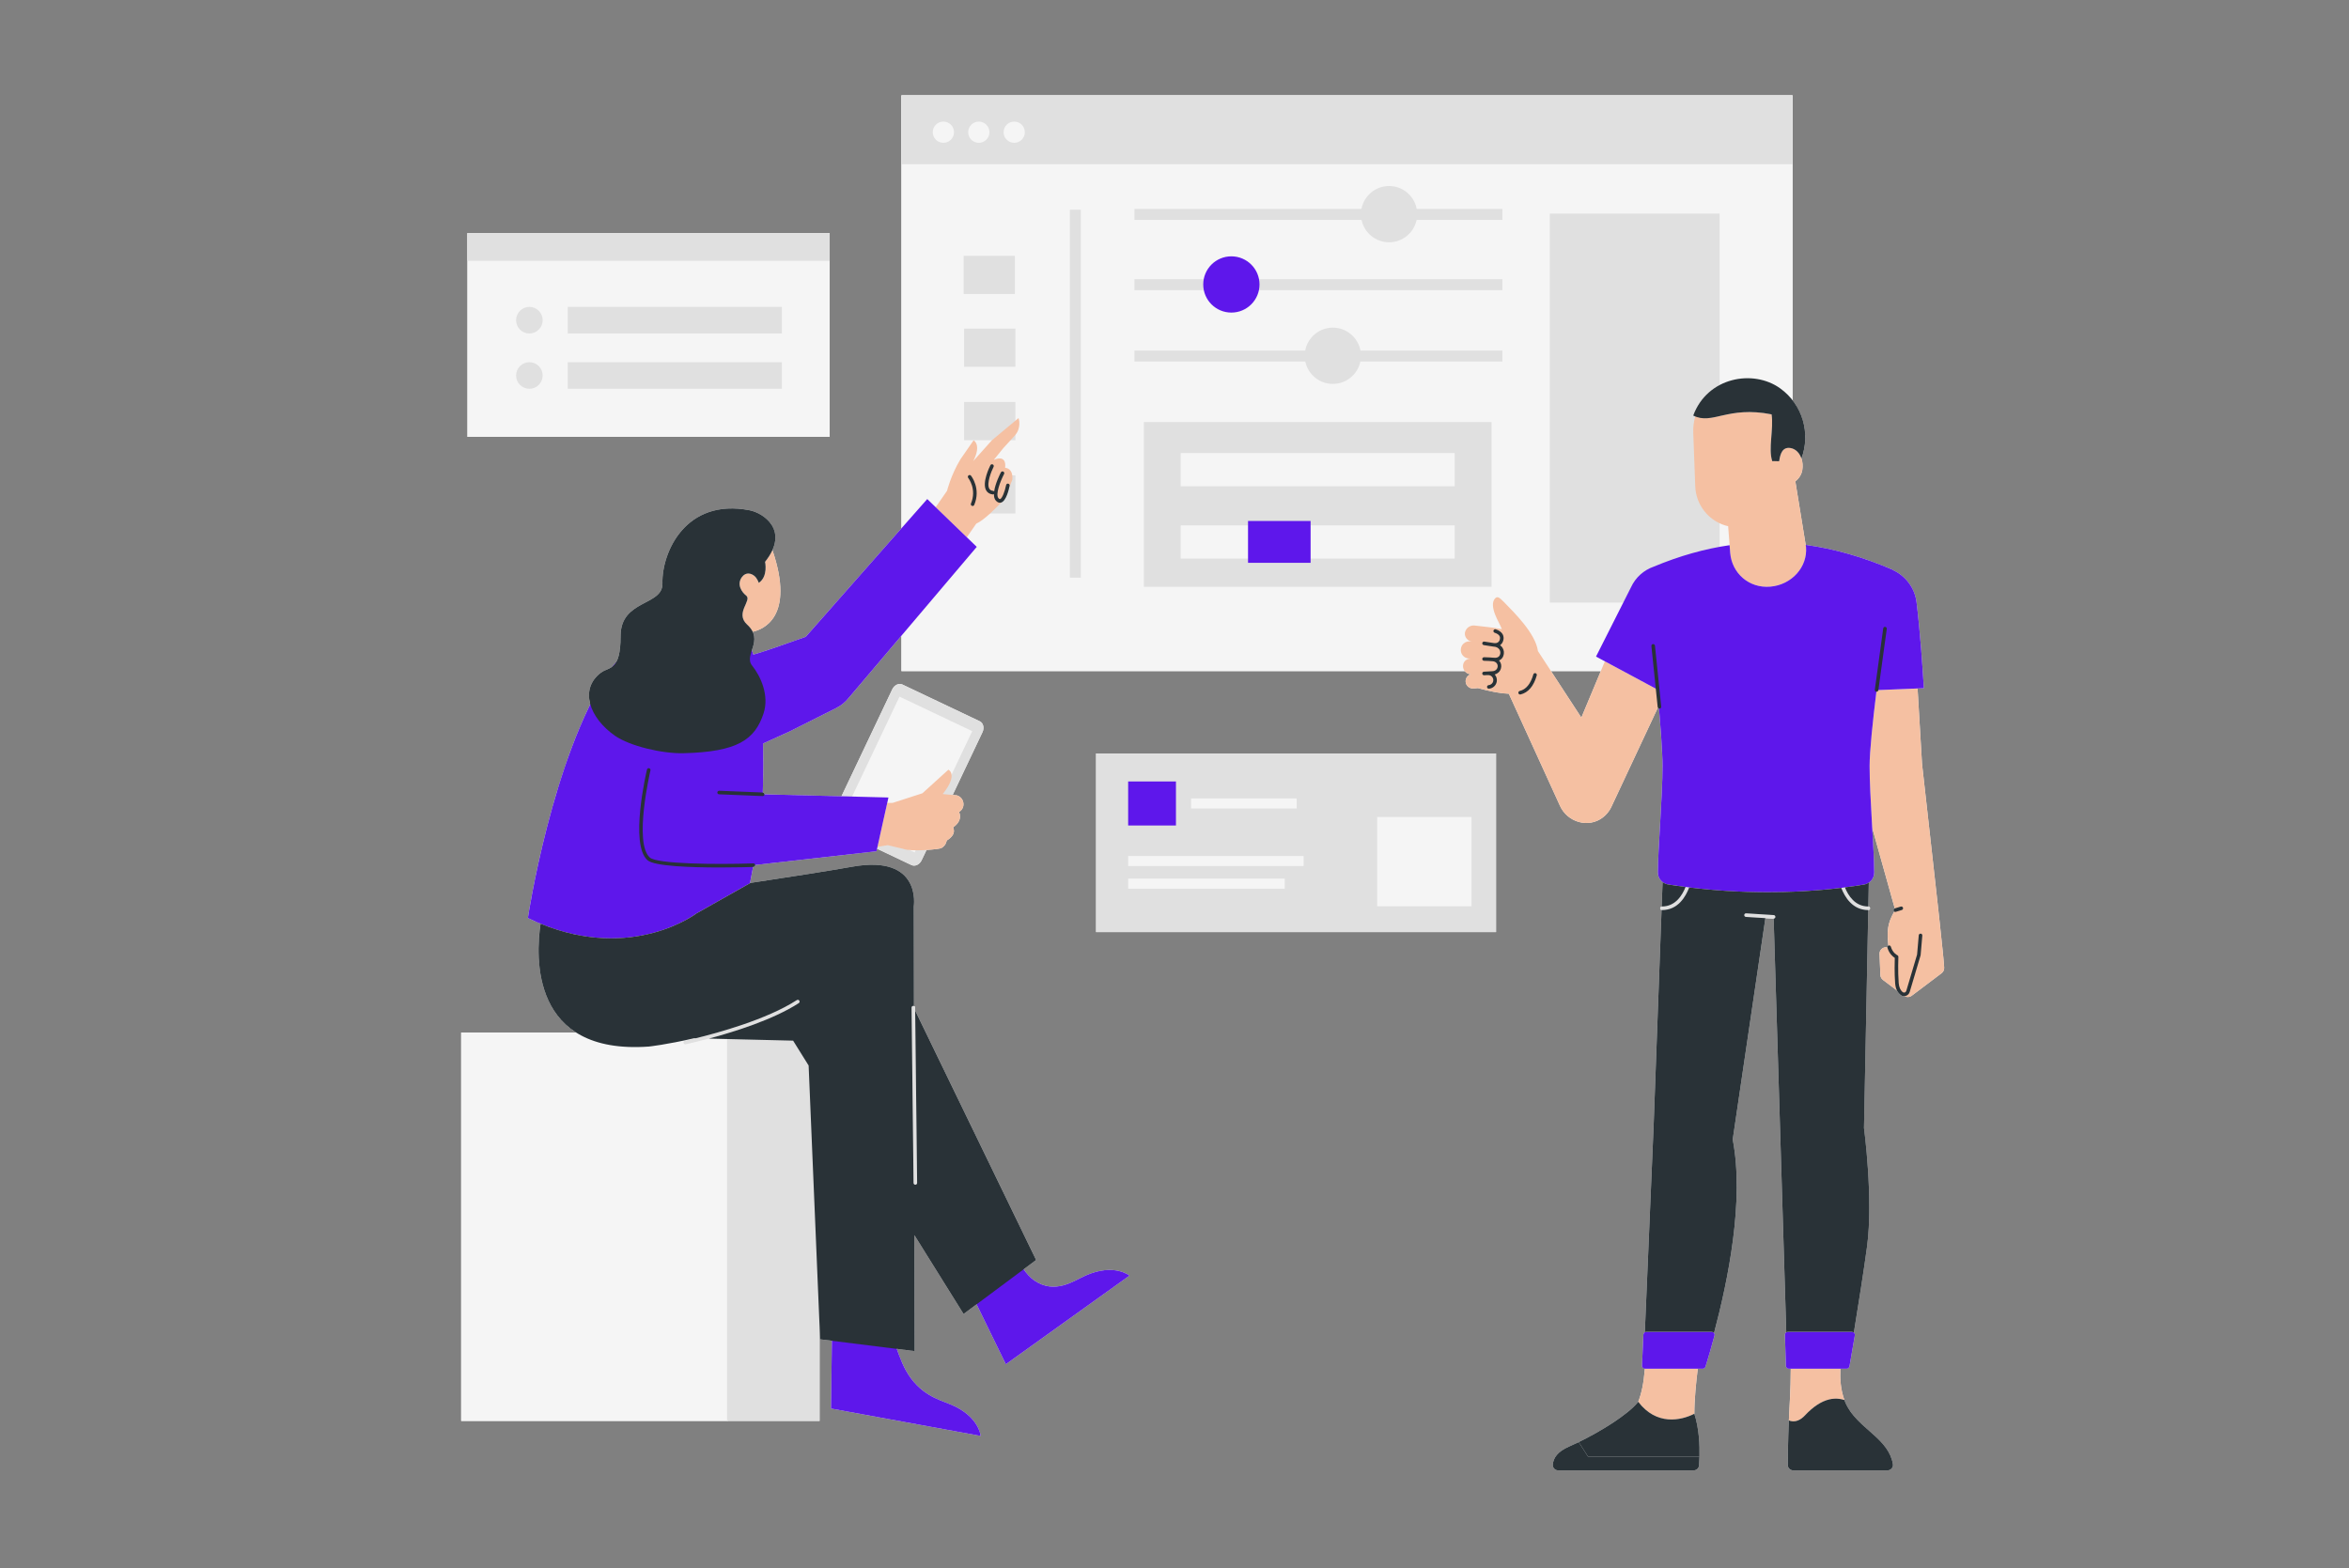
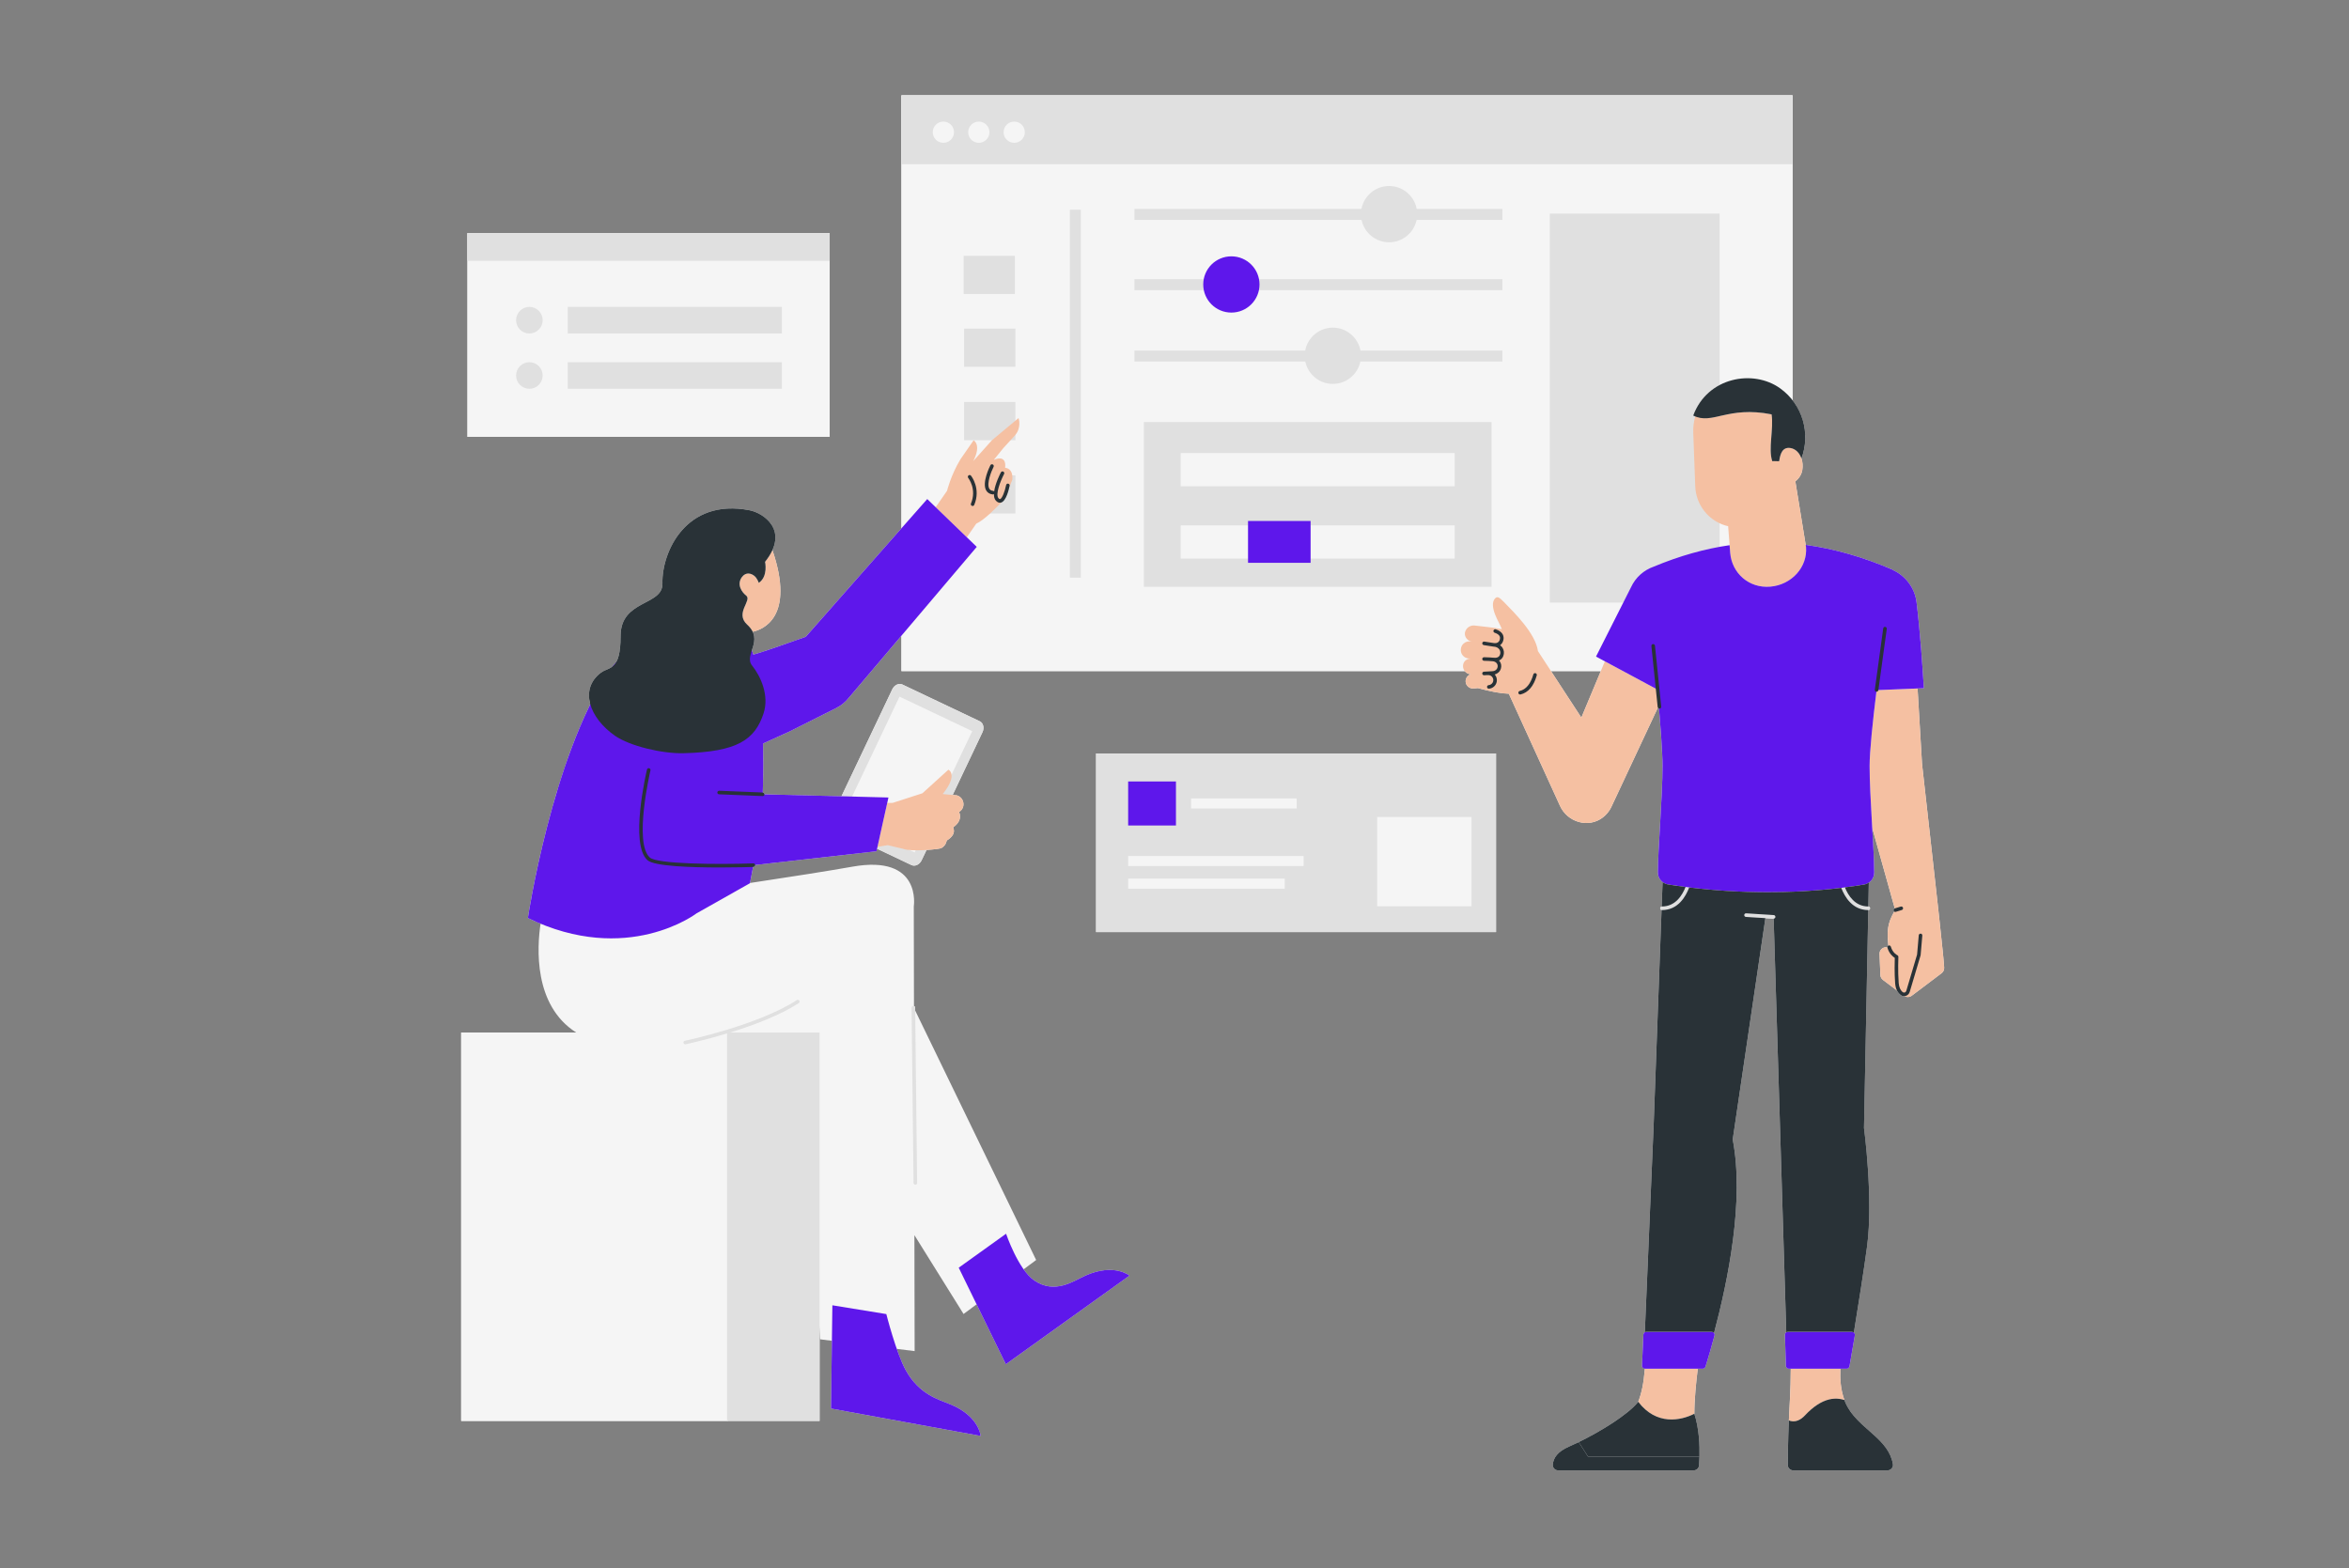
<svg xmlns="http://www.w3.org/2000/svg" width="590" zoomAndPan="magnify" viewBox="0 0 442.5 295.5" height="394" preserveAspectRatio="xMidYMid meet" version="1.0">
  <rect x="0" y="0" width="442.5" height="295.5" fill="#808080" stroke="none" />
  <defs>
    <clipPath id="22f98cd120">
      <path d="M 86.598 17.969 L 366.625 17.969 L 366.625 277.031 L 86.598 277.031 Z M 86.598 17.969 " clip-rule="nonzero" />
    </clipPath>
    <clipPath id="b02ec8663f">
      <path d="M 292 271 L 321 271 L 321 277.031 L 292 277.031 Z M 292 271 " clip-rule="nonzero" />
    </clipPath>
    <clipPath id="ef7fdd387b">
      <path d="M 86.598 17.969 L 338 17.969 L 338 268 L 86.598 268 Z M 86.598 17.969 " clip-rule="nonzero" />
    </clipPath>
    <clipPath id="f7a28066c2">
-       <path d="M 88 17.969 L 353 17.969 L 353 268 L 88 268 Z M 88 17.969 " clip-rule="nonzero" />
+       <path d="M 88 17.969 L 353 17.969 L 353 268 L 88 268 Z " clip-rule="nonzero" />
    </clipPath>
    <clipPath id="75dc181c00">
      <path d="M 139 77 L 366.625 77 L 366.625 268 L 139 268 Z M 139 77 " clip-rule="nonzero" />
    </clipPath>
    <clipPath id="7d099b8173">
      <path d="M 336 263 L 357 263 L 357 277.031 L 336 277.031 Z M 336 263 " clip-rule="nonzero" />
    </clipPath>
    <clipPath id="ddb122afd3">
      <path d="M 292 271 L 321 271 L 321 277.031 L 292 277.031 Z M 292 271 " clip-rule="nonzero" />
    </clipPath>
  </defs>
  <path fill="#f5f5f5" d="M 88.059 82.305 L 156.293 82.305 L 156.293 43.922 L 88.059 43.922 Z M 88.059 82.305 " fill-opacity="1" fill-rule="nonzero" />
  <path fill="#f5f5f5" d="M 206.477 141.957 L 281.82 141.957 L 281.82 175.602 L 206.477 175.602 Z M 206.477 141.957 " fill-opacity="1" fill-rule="nonzero" />
  <g clip-path="url(#22f98cd120)">
    <path fill="#f5f5f5" d="M 366.234 182.254 C 366.234 182.246 366.234 182.242 366.234 182.234 C 366.219 181.82 366.117 180.719 365.98 179.344 C 365.617 175.723 365.004 170.195 365.004 170.195 L 362.07 143.941 L 361.227 129.711 L 353.844 130.012 L 362.414 129.664 C 362.262 127.184 362.082 124.703 361.895 122.223 C 361.641 119.301 361.398 116.375 361.031 113.457 C 360.688 110.707 358.934 108.484 356.59 107.406 C 356.594 107.383 356.598 107.371 356.598 107.371 C 351.012 104.961 345.559 103.387 340.152 102.656 L 338.203 90.68 C 338.891 90.152 339.363 89.43 339.508 88.578 C 339.641 87.793 339.57 87.039 339.352 86.387 C 340.734 82.691 340.09 78.527 337.68 75.426 L 337.68 17.969 L 169.809 17.969 L 169.809 99.539 L 151.777 119.98 L 145.91 122.043 L 143.094 122.98 L 141.914 123.328 C 141.828 123.043 141.738 122.77 141.645 122.504 C 141.996 121.43 142.379 120.262 141.785 119.023 C 143.648 118.629 149.828 116.336 145.508 103.641 C 147.562 99.078 143.395 96.562 141.234 96.137 C 129.148 93.77 124.641 104.102 124.789 109.898 C 124.898 114.203 116.898 112.914 116.906 119.816 C 116.91 122.547 116.543 124.008 116.008 124.855 C 115.816 125.066 115.629 125.281 115.449 125.508 C 114.746 126.102 113.902 126.199 113.195 126.734 C 111.109 128.305 110.582 130.48 111.199 132.68 C 102.98 149.352 99.438 172.953 99.438 172.953 C 100.25 173.348 101.047 173.695 101.832 174.02 C 101.16 178.48 100.473 189.41 108.551 194.531 L 86.875 194.531 L 86.875 267.703 L 154.391 267.703 L 154.391 249.852 L 154.492 252.328 L 156.711 252.605 L 156.539 265.367 L 184.73 270.523 C 184.73 270.523 184.457 266.801 179.012 264.578 C 176.746 263.656 173.176 262.711 170.648 258.188 C 170.055 257.121 169.465 255.645 168.934 254.133 L 172.297 254.551 L 172.254 232.703 L 181.516 247.559 L 183.969 245.734 L 189.477 257.023 L 212.766 240.324 C 212.766 240.324 209.898 237.934 204.516 240.309 C 202.277 241.297 198.73 243.961 194.773 241.195 C 194.078 240.711 193.426 239.98 192.828 239.141 L 195.188 237.387 L 172.398 190.383 L 172.766 222.859 L 172.391 189.836 C 172.391 189.691 172.301 189.586 172.172 189.535 L 172.137 170.785 C 172.137 170.785 173.727 160.93 160.559 163.285 C 156.262 164.051 149.125 165.172 141.285 166.355 L 141.867 163.34 C 141.895 163.336 141.922 163.336 141.945 163.336 C 142.129 163.328 142.277 163.176 142.27 162.988 C 142.27 162.98 142.266 162.973 142.266 162.961 L 165.113 160.383 L 165.219 159.898 L 171.695 162.977 C 172.371 163.297 173.23 162.891 173.617 162.074 L 174.539 160.137 C 175.969 160.047 177.207 159.879 177.34 159.773 C 178.254 159.27 178.336 158.363 178.336 158.363 C 180.324 157.145 179.555 156.012 179.551 155.867 C 181.539 154.496 180.656 152.973 180.656 152.973 C 180.668 152.965 180.684 152.953 180.703 152.945 C 181.965 152.176 181.664 150.242 180.238 149.844 C 180.234 149.84 179.895 149.812 179.461 149.773 L 185.078 137.945 C 185.465 137.125 185.234 136.203 184.562 135.883 L 170.004 128.969 C 169.332 128.648 168.469 129.055 168.082 129.871 L 158.512 150.023 L 144.02 149.652 C 144.023 149.469 143.883 149.316 143.699 149.309 L 143.695 149.309 C 143.734 148.219 143.836 144.527 143.742 140.07 L 147.234 138.492 L 148.699 137.828 L 157.504 133.406 C 158.426 132.945 159.234 132.285 159.879 131.48 L 169.809 119.77 L 169.809 126.438 L 275.926 126.438 C 276.168 126.754 276.527 126.977 276.949 127.027 L 277.047 127.02 C 277.047 127.031 277.043 127.035 277.043 127.047 C 276.43 127.238 276.02 127.848 276.102 128.512 C 276.188 129.191 276.762 129.707 277.449 129.711 C 277.641 129.715 277.996 129.68 278.41 129.637 C 280.922 130.324 282.758 130.66 284.23 130.699 C 287.086 136.969 293.852 151.789 293.852 151.789 C 295.25 154.934 299.266 156.105 301.973 153.984 C 302.09 153.891 302.203 153.793 302.316 153.691 C 302.809 153.234 303.199 152.711 303.488 152.145 L 312.305 133.328 C 312.348 133.41 312.43 133.469 312.52 133.492 C 312.91 138.121 313.18 142.152 313.18 144.305 C 313.18 150.055 312.309 160.18 312.309 164.387 C 312.309 165.109 312.652 165.758 313.191 166.176 L 313.023 170.797 C 313.043 170.797 313.059 170.789 313.078 170.789 C 312.891 170.789 312.742 170.938 312.742 171.125 C 312.742 171.309 312.891 171.461 313.078 171.461 C 313.332 171.461 313.574 171.438 313.809 171.402 C 313.574 171.438 313.332 171.461 313.078 171.461 C 313.051 171.461 313.023 171.449 313 171.445 L 311.508 212.066 L 309.848 251.008 C 309.695 251.102 309.582 251.262 309.574 251.453 L 309.316 257.293 C 309.309 257.492 309.41 257.66 309.559 257.766 L 309.555 257.875 L 309.855 257.875 C 309.633 260.656 309.227 262.535 308.605 264.102 C 308.605 264.102 308.605 264.098 308.605 264.098 C 306.621 266.578 301.426 269.738 297.395 271.695 L 299.145 274.426 L 320.145 274.426 C 320.195 272.266 320.07 269.113 319.176 266.355 C 319.16 263.754 319.523 260.27 319.82 257.875 L 320.969 257.875 C 320.977 257.855 320.98 257.832 320.988 257.812 C 321.121 257.75 321.23 257.637 321.277 257.488 C 321.77 255.898 322.359 253.902 322.969 251.621 C 323.016 251.453 322.973 251.285 322.883 251.156 C 325.516 241.25 328.625 226.195 326.406 214.688 L 332.562 172.98 L 328.898 172.75 L 334.086 173.078 C 334.094 173.078 334.098 173.078 334.105 173.078 C 334.109 173.078 334.113 173.074 334.117 173.074 L 336.496 251.02 C 336.34 251.121 336.234 251.293 336.238 251.496 L 336.426 257.34 C 336.43 257.535 336.547 257.699 336.703 257.793 L 336.707 257.875 L 337.344 257.875 C 337.34 258.055 337.332 258.223 337.332 258.41 C 337.332 261.664 337.141 264.152 336.984 267.617 C 336.973 267.875 336.961 268.141 336.949 268.414 C 336.945 268.516 336.941 268.621 336.938 268.723 C 336.93 268.875 336.926 269.031 336.918 269.188 C 336.914 269.355 336.906 269.527 336.898 269.699 C 336.895 269.801 336.895 269.898 336.891 270 C 336.883 270.207 336.875 270.414 336.871 270.629 C 336.867 270.688 336.867 270.75 336.863 270.812 C 336.82 272.32 336.789 274.02 336.777 276 C 336.777 276.562 337.23 277.02 337.793 277.02 L 355.578 277.02 C 356.195 277.02 356.68 276.469 356.582 275.855 C 356.203 273.555 354.723 271.934 353.035 270.395 C 353.035 270.395 353.039 270.395 353.039 270.395 C 352.977 270.34 352.914 270.285 352.855 270.23 C 352.348 269.773 351.824 269.316 351.309 268.852 C 351.188 268.746 351.066 268.637 350.949 268.527 C 350.82 268.41 350.695 268.293 350.57 268.172 C 350.441 268.051 350.316 267.93 350.195 267.805 C 350.078 267.691 349.969 267.582 349.855 267.465 C 349.73 267.332 349.605 267.195 349.484 267.062 C 349.383 266.949 349.281 266.836 349.188 266.719 C 349.062 266.574 348.945 266.418 348.828 266.266 C 348.742 266.152 348.656 266.043 348.574 265.93 C 348.449 265.754 348.336 265.566 348.223 265.383 C 348.164 265.281 348.094 265.184 348.035 265.078 C 347.875 264.789 347.727 264.488 347.598 264.176 C 347.594 264.172 347.594 264.168 347.59 264.164 C 347.535 264.035 347.492 263.902 347.445 263.773 C 346.727 261.82 346.609 259.852 346.68 257.875 L 348.098 257.875 C 348.102 257.852 348.105 257.828 348.109 257.805 C 348.258 257.73 348.371 257.594 348.402 257.418 C 348.688 255.781 349.039 253.762 349.41 251.574 C 349.445 251.375 349.363 251.195 349.227 251.07 C 350.113 245.625 351.129 239.215 351.711 234.836 C 352.918 225.793 351.133 212.508 351.133 212.508 L 351.938 171.461 C 351.684 171.461 351.449 171.438 351.219 171.402 C 351.449 171.438 351.691 171.461 351.945 171.461 C 352.129 171.461 352.281 171.312 352.281 171.125 C 352.281 170.941 352.129 170.789 351.945 170.789 C 351.945 170.789 351.949 170.789 351.949 170.789 L 352.039 166.289 C 352.656 165.879 353.059 165.188 353.059 164.41 C 353.059 162.504 352.879 159.375 352.684 155.984 C 354.32 161.832 356.23 168.641 356.934 171.148 L 356.926 171.152 C 356.75 171.207 356.648 171.395 356.703 171.57 C 356.727 171.648 356.777 171.707 356.84 171.75 C 356.801 171.812 356.75 171.883 356.715 171.945 C 355.629 173.949 355.414 175.305 355.723 178.164 C 355.598 178.227 355.527 178.359 355.543 178.496 C 355.508 178.488 355.473 178.473 355.438 178.469 C 354.684 178.375 354.031 178.98 354.062 179.738 L 354.223 183.691 C 354.234 184.059 354.414 184.398 354.707 184.621 L 357.359 186.625 C 357.555 187.016 357.801 187.281 358.02 187.453 C 358.211 187.602 358.445 187.68 358.68 187.68 C 358.715 187.68 358.742 187.668 358.777 187.668 C 359.199 187.91 359.727 187.898 360.125 187.598 L 365.75 183.355 C 366.07 183.113 366.254 182.727 366.238 182.324 Z M 131.211 172.078 C 131.211 172.078 131.199 172.09 131.176 172.105 C 131.199 172.09 131.211 172.078 131.211 172.078 Z M 141.145 118.086 C 141.117 118.055 141.094 118.027 141.066 118 C 141.094 118.027 141.117 118.055 141.145 118.086 Z M 141.582 118.656 C 141.594 118.676 141.609 118.695 141.621 118.715 C 141.605 118.695 141.594 118.676 141.582 118.656 Z M 141.344 118.324 C 141.367 118.352 141.387 118.379 141.41 118.406 C 141.387 118.379 141.367 118.352 141.344 118.324 Z M 144.555 105.277 C 144.57 105.25 144.59 105.227 144.605 105.199 C 144.59 105.227 144.574 105.25 144.555 105.277 Z M 145.25 104.168 C 145.25 104.164 145.25 104.164 145.25 104.164 C 145.25 104.164 145.25 104.164 145.25 104.168 Z M 144.93 104.715 C 144.938 104.703 144.945 104.691 144.953 104.676 C 144.945 104.691 144.938 104.703 144.93 104.715 Z M 137.504 194.535 L 137.5 194.535 C 137.996 194.379 138.504 194.219 139.016 194.051 C 138.504 194.219 137.996 194.379 137.504 194.535 Z M 139.254 193.973 C 140.277 193.637 141.324 193.27 142.371 192.875 C 141.324 193.27 140.277 193.637 139.254 193.973 Z M 142.684 192.758 C 143.711 192.363 144.734 191.945 145.73 191.5 C 144.734 191.945 143.715 192.363 142.684 192.758 Z M 146.074 191.344 C 147.051 190.898 147.992 190.43 148.879 189.938 C 147.992 190.43 147.051 190.898 146.074 191.344 Z M 149.207 189.75 C 149.641 189.5 150.07 189.246 150.473 188.984 C 150.07 189.246 149.641 189.5 149.207 189.75 Z M 136.246 194.211 C 136.566 194.117 136.895 194.016 137.227 193.914 C 136.895 194.016 136.566 194.117 136.246 194.211 Z M 137.488 193.836 C 137.855 193.719 138.23 193.602 138.605 193.48 C 138.23 193.602 137.859 193.719 137.488 193.836 Z M 135.141 194.535 L 135.137 194.535 C 135.457 194.441 135.777 194.352 136.109 194.254 C 135.781 194.352 135.457 194.445 135.141 194.535 Z M 149.125 189.023 C 149.461 188.824 149.793 188.625 150.109 188.422 C 149.793 188.625 149.461 188.824 149.125 189.023 Z M 138.828 193.406 C 139.156 193.301 139.484 193.191 139.812 193.078 C 139.484 193.191 139.156 193.301 138.828 193.406 Z M 140.086 192.984 C 140.469 192.855 140.852 192.719 141.234 192.582 C 140.852 192.719 140.469 192.855 140.086 192.984 Z M 141.5 192.484 C 141.832 192.363 142.164 192.238 142.496 192.113 C 142.164 192.238 141.832 192.363 141.5 192.484 Z M 142.746 192.016 C 143.129 191.867 143.512 191.715 143.895 191.559 C 143.512 191.715 143.129 191.867 142.746 192.016 Z M 144.172 191.441 C 144.508 191.301 144.84 191.16 145.172 191.016 C 144.84 191.16 144.508 191.301 144.172 191.441 Z M 145.371 190.93 C 145.742 190.762 146.113 190.59 146.477 190.418 C 146.113 190.59 145.742 190.762 145.371 190.93 Z M 146.746 190.289 C 147.086 190.121 147.418 189.957 147.746 189.785 C 147.418 189.957 147.086 190.125 146.746 190.289 Z M 147.855 189.73 C 148.207 189.543 148.551 189.355 148.883 189.164 C 148.551 189.355 148.207 189.543 147.855 189.73 Z M 172.297 160.598 L 171.367 160.156 L 172.297 160.598 L 172.488 160.203 Z M 169.449 131.246 L 183.148 137.75 L 169.449 131.246 L 164.297 142.098 Z M 337.758 267.773 C 337.816 267.773 337.871 267.777 337.926 267.773 C 337.867 267.777 337.816 267.773 337.758 267.773 Z M 339.645 267.016 C 339.773 266.902 339.906 266.781 340.039 266.641 C 340.207 266.457 340.375 266.289 340.547 266.121 C 340.375 266.289 340.207 266.457 340.039 266.641 C 339.906 266.781 339.773 266.902 339.645 267.016 Z M 338.082 267.762 C 338.145 267.754 338.211 267.746 338.277 267.73 C 338.211 267.746 338.145 267.754 338.082 267.762 Z M 338.418 267.703 C 338.531 267.672 338.641 267.637 338.758 267.586 C 338.641 267.637 338.531 267.672 338.418 267.703 Z M 338.84 267.543 C 338.934 267.5 339.031 267.453 339.129 267.395 C 339.031 267.453 338.934 267.5 338.84 267.543 Z M 339.254 267.309 C 339.344 267.25 339.434 267.184 339.523 267.113 C 339.434 267.184 339.344 267.25 339.254 267.309 Z M 345.562 263.512 C 345.246 263.527 344.93 263.574 344.617 263.645 C 344.438 263.688 344.258 263.742 344.078 263.801 C 344.883 263.531 345.695 263.438 346.504 263.551 C 346.191 263.508 345.879 263.496 345.562 263.512 Z M 340.703 265.973 C 340.824 265.859 340.941 265.75 341.062 265.645 C 340.941 265.75 340.82 265.859 340.703 265.973 Z M 341.242 265.488 C 341.363 265.387 341.484 265.285 341.605 265.191 C 341.484 265.285 341.363 265.383 341.242 265.488 Z M 341.77 265.062 C 341.941 264.934 342.117 264.809 342.289 264.691 C 342.117 264.809 341.941 264.934 341.77 265.062 Z M 342.293 264.691 C 342.469 264.574 342.645 264.469 342.82 264.371 C 342.645 264.469 342.469 264.574 342.293 264.691 Z M 342.984 264.281 C 343.105 264.215 343.23 264.152 343.355 264.094 C 343.23 264.152 343.105 264.215 342.984 264.281 Z M 343.539 264.012 C 343.664 263.957 343.789 263.906 343.914 263.863 C 343.789 263.906 343.664 263.957 343.539 264.012 Z M 346.73 263.59 C 346.812 263.605 346.895 263.617 346.977 263.637 C 346.895 263.617 346.812 263.605 346.73 263.59 Z M 305.758 126.438 L 311.914 129.742 Z M 317.527 167.105 C 317.523 167.105 317.523 167.105 317.523 167.105 C 317.523 167.105 317.523 167.105 317.527 167.105 Z M 317.934 167.84 C 317.93 167.855 317.926 167.867 317.918 167.879 C 317.926 167.867 317.93 167.855 317.934 167.84 Z M 317.797 168.133 C 317.758 168.215 317.715 168.293 317.672 168.375 C 317.715 168.293 317.758 168.215 317.797 168.133 Z M 317.559 168.582 C 317.477 168.727 317.387 168.867 317.293 169.012 C 317.387 168.867 317.477 168.727 317.559 168.582 Z M 316.012 169.547 C 315.996 169.562 315.98 169.574 315.965 169.59 C 315.98 169.574 315.996 169.562 316.012 169.547 Z M 315.594 169.914 C 315.566 169.938 315.539 169.961 315.508 169.984 C 315.539 169.961 315.566 169.938 315.594 169.914 Z M 315.055 170.277 C 315.027 170.293 314.996 170.309 314.965 170.324 C 314.992 170.309 315.027 170.293 315.055 170.277 Z M 314.496 170.535 C 314.473 170.543 314.445 170.555 314.422 170.566 C 314.449 170.555 314.473 170.543 314.496 170.535 Z M 317.527 167.105 C 317.504 167.164 317.477 167.223 317.453 167.281 C 317.477 167.223 317.504 167.164 317.527 167.105 Z M 317.348 167.531 C 317.32 167.582 317.297 167.637 317.273 167.691 C 317.297 167.637 317.32 167.582 317.348 167.531 Z M 317.078 168.078 C 317.051 168.125 317.027 168.172 317 168.215 C 317.027 168.172 317.051 168.125 317.078 168.078 Z M 316.781 168.578 C 316.766 168.602 316.754 168.625 316.738 168.648 C 316.754 168.625 316.766 168.602 316.781 168.578 Z M 316.441 169.055 C 316.414 169.09 316.387 169.125 316.359 169.16 C 316.387 169.125 316.414 169.09 316.441 169.055 Z M 316.344 170.152 C 316.207 170.281 316.066 170.402 315.918 170.516 C 316.066 170.402 316.207 170.281 316.344 170.152 Z M 317.188 169.164 C 317.102 169.289 317.012 169.414 316.914 169.535 C 317.012 169.414 317.102 169.289 317.188 169.164 Z M 316.84 169.629 C 316.719 169.777 316.586 169.918 316.449 170.055 C 316.586 169.918 316.719 169.777 316.84 169.629 Z M 321.715 167.57 C 321.742 167.574 321.777 167.578 321.805 167.578 C 321.777 167.578 321.742 167.574 321.715 167.57 Z M 329.129 168.027 C 329.031 168.027 328.938 168.023 328.84 168.02 C 328.934 168.023 329.031 168.027 329.129 168.027 Z M 336.469 168.039 C 336.312 168.043 336.152 168.051 335.992 168.055 C 336.152 168.051 336.312 168.043 336.469 168.039 Z M 348.203 169.645 C 348.324 169.789 348.453 169.93 348.59 170.062 C 348.453 169.93 348.324 169.789 348.203 169.645 Z M 349.086 170.496 C 348.945 170.391 348.816 170.277 348.688 170.16 C 348.812 170.277 348.945 170.391 349.086 170.496 Z M 348.105 169.523 C 348.012 169.406 347.926 169.289 347.844 169.172 C 347.926 169.289 348.012 169.406 348.105 169.523 Z M 347.746 169.031 C 347.652 168.895 347.566 168.75 347.484 168.609 C 347.566 168.75 347.652 168.895 347.746 169.031 Z M 347.371 168.398 C 347.324 168.316 347.281 168.234 347.242 168.152 C 347.281 168.234 347.324 168.316 347.371 168.398 Z M 347.027 167.695 C 347.012 167.66 346.996 167.625 346.98 167.59 C 346.996 167.625 347.012 167.66 347.027 167.695 Z M 347.535 167.18 C 347.535 167.184 347.535 167.184 347.535 167.184 C 347.535 167.184 347.535 167.18 347.535 167.18 Z M 347.707 167.578 C 347.723 167.617 347.742 167.656 347.762 167.699 C 347.742 167.656 347.723 167.617 347.707 167.578 Z M 347.973 168.117 C 347.988 168.141 348.004 168.168 348.02 168.195 C 348.004 168.168 347.988 168.141 347.973 168.117 Z M 348.246 168.574 C 348.266 168.602 348.285 168.633 348.305 168.664 C 348.281 168.633 348.266 168.602 348.246 168.574 Z M 348.602 169.07 C 348.625 169.102 348.648 169.133 348.676 169.16 C 348.648 169.133 348.625 169.102 348.602 169.07 Z M 349.02 169.547 C 349.023 169.551 349.031 169.559 349.035 169.562 C 349.031 169.559 349.023 169.551 349.02 169.547 Z M 349.312 166.934 C 349.934 166.844 350.551 166.746 351.16 166.645 C 350.551 166.746 349.934 166.844 349.312 166.934 Z M 350.617 170.566 C 350.586 170.555 350.555 170.543 350.527 170.531 C 350.555 170.543 350.586 170.555 350.617 170.566 Z M 350.059 170.324 C 350.035 170.309 350.008 170.297 349.984 170.285 C 350.008 170.297 350.035 170.309 350.059 170.324 Z M 349.531 169.988 C 349.5 169.965 349.469 169.941 349.438 169.918 C 349.469 169.941 349.5 169.965 349.531 169.988 Z M 343.645 167.613 C 343.449 167.629 343.258 167.645 343.066 167.664 C 343.258 167.645 343.449 167.629 343.645 167.613 Z M 337.898 84.609 C 338.047 84.68 338.188 84.766 338.316 84.867 C 338.184 84.766 338.047 84.68 337.898 84.609 Z M 339.352 86.383 C 339.297 86.223 339.234 86.074 339.16 85.93 C 339.234 86.074 339.297 86.223 339.352 86.383 Z M 339.062 85.746 C 338.984 85.602 338.895 85.465 338.797 85.34 C 338.895 85.465 338.984 85.602 339.062 85.746 Z M 338.711 85.242 C 338.617 85.137 338.52 85.039 338.414 84.949 C 338.52 85.039 338.617 85.137 338.711 85.242 Z M 337.797 84.562 C 337.758 84.547 337.719 84.543 337.68 84.527 L 337.68 84.512 C 337.719 84.527 337.758 84.547 337.797 84.562 Z M 297.891 135.199 L 292.176 126.438 L 301.555 126.438 Z M 313.719 166.477 C 313.688 166.465 313.66 166.449 313.629 166.438 C 313.66 166.449 313.688 166.465 313.719 166.477 Z M 313.855 170.711 C 313.812 170.719 313.766 170.727 313.723 170.734 C 313.766 170.727 313.812 170.719 313.855 170.711 Z M 314.629 171.207 C 314.422 171.277 314.203 171.332 313.977 171.371 C 314.203 171.332 314.422 171.277 314.629 171.207 Z M 315.875 170.551 C 315.711 170.672 315.535 170.781 315.352 170.883 C 315.535 170.781 315.711 170.672 315.875 170.551 Z M 315.227 170.949 C 315.043 171.043 314.855 171.129 314.652 171.199 C 314.855 171.129 315.043 171.043 315.227 170.949 Z M 310.129 250.918 C 310.07 250.918 310.02 250.934 309.965 250.953 C 310.016 250.934 310.07 250.918 310.129 250.918 Z M 309.695 257.836 C 309.746 257.852 309.801 257.867 309.859 257.867 C 309.801 257.867 309.746 257.855 309.695 257.836 Z M 322.691 250.984 C 322.695 250.984 322.695 250.988 322.699 250.988 C 322.695 250.988 322.695 250.984 322.691 250.984 Z M 334.344 172.98 C 334.348 172.977 334.348 172.969 334.352 172.965 C 334.348 172.969 334.348 172.977 334.344 172.98 Z M 334.414 172.883 C 334.43 172.844 334.441 172.801 334.445 172.758 C 334.441 172.801 334.43 172.844 334.414 172.883 Z M 336.797 250.918 C 336.734 250.918 336.68 250.938 336.625 250.957 C 336.676 250.934 336.734 250.918 336.797 250.918 Z M 347.859 257.871 L 336.98 257.871 C 336.922 257.871 336.867 257.859 336.816 257.84 C 336.871 257.855 336.922 257.871 336.98 257.871 L 347.859 257.871 C 347.91 257.871 347.961 257.859 348.008 257.844 C 347.961 257.859 347.91 257.871 347.859 257.871 Z M 348.867 250.918 C 348.941 250.918 349.008 250.938 349.07 250.965 C 349.008 250.941 348.941 250.918 348.867 250.918 Z M 349.168 170.562 C 349.328 170.68 349.5 170.785 349.68 170.887 C 349.5 170.785 349.328 170.68 349.168 170.562 Z M 350.41 171.211 C 350.613 171.281 350.828 171.332 351.051 171.371 C 350.828 171.332 350.613 171.281 350.41 171.211 Z M 349.809 170.953 C 349.98 171.039 350.156 171.117 350.344 171.184 C 350.156 171.117 349.977 171.039 349.809 170.953 Z M 351.176 170.711 C 351.219 170.719 351.262 170.727 351.305 170.734 C 351.262 170.727 351.219 170.719 351.176 170.711 Z M 351.617 166.512 C 351.629 166.508 351.637 166.5 351.648 166.496 C 351.637 166.504 351.629 166.508 351.617 166.512 Z M 352.191 144.305 C 352.191 144.68 352.195 145.082 352.203 145.492 C 352.195 145.082 352.191 144.68 352.191 144.305 Z M 352.211 145.926 C 352.219 146.207 352.223 146.488 352.23 146.781 C 352.223 146.488 352.219 146.207 352.211 145.926 Z M 352.25 147.324 C 352.258 147.594 352.27 147.863 352.277 148.141 C 352.27 147.863 352.258 147.594 352.25 147.324 Z M 352.305 148.758 C 352.316 149.027 352.328 149.297 352.34 149.57 C 352.328 149.297 352.316 149.027 352.305 148.758 Z M 352.371 150.219 C 352.383 150.492 352.398 150.77 352.414 151.047 C 352.398 150.77 352.383 150.496 352.371 150.219 Z M 352.445 151.711 C 352.461 151.996 352.477 152.277 352.492 152.562 C 352.477 152.277 352.461 151.996 352.445 151.711 Z M 352.617 154.789 C 352.637 155.102 352.656 155.414 352.672 155.727 C 352.652 155.414 352.637 155.102 352.617 154.789 Z M 352.527 153.219 C 352.547 153.512 352.562 153.805 352.578 154.102 C 352.562 153.805 352.547 153.512 352.527 153.219 Z M 352.527 153.219 " fill-opacity="1" fill-rule="nonzero" />
  </g>
  <g clip-path="url(#b02ec8663f)">
    <path fill="#f5f5f5" d="M 297.398 271.691 C 296.785 271.988 296.199 272.258 295.656 272.496 C 293.266 273.531 292.664 274.723 292.512 275.871 C 292.43 276.477 292.906 277.016 293.516 277.016 L 319.059 277.016 C 319.59 277.016 320.031 276.609 320.066 276.082 C 320.098 275.648 320.129 275.082 320.145 274.426 L 299.148 274.426 Z M 297.398 271.691 " fill-opacity="1" fill-rule="nonzero" />
  </g>
  <g clip-path="url(#ef7fdd387b)">
    <path fill="#f5f5f5" d="M 279.82 173.332 L 207.766 173.332 L 207.766 143.559 L 279.82 143.559 Z M 169.809 17.969 L 169.809 126.438 L 337.68 126.438 L 337.68 17.969 Z M 86.875 267.703 L 137.133 267.703 L 137.133 194.535 L 86.875 194.535 Z M 88.059 43.922 L 88.059 82.305 L 156.293 82.305 L 156.293 43.922 Z M 169.449 131.246 L 158.602 154.094 L 172.297 160.598 L 183.148 137.75 Z M 169.449 131.246 " fill-opacity="1" fill-rule="nonzero" />
  </g>
  <g clip-path="url(#f7a28066c2)">
    <path fill="#e0e0e0" d="M 102.227 60.324 C 102.227 61.707 101.105 62.828 99.723 62.828 C 98.34 62.828 97.219 61.707 97.219 60.324 C 97.219 58.941 98.34 57.82 99.723 57.82 C 101.105 57.82 102.227 58.941 102.227 60.324 Z M 201.543 108.828 L 203.609 108.828 L 203.609 39.504 L 201.543 39.504 Z M 99.723 68.238 C 98.34 68.238 97.219 69.359 97.219 70.742 C 97.219 72.125 98.34 73.246 99.723 73.246 C 101.105 73.246 102.227 72.125 102.227 70.742 C 102.227 69.359 101.105 68.238 99.723 68.238 Z M 191.18 48.199 L 181.527 48.199 L 181.527 55.391 L 191.18 55.391 Z M 147.289 57.82 L 106.953 57.82 L 106.953 62.828 L 147.289 62.828 Z M 181.621 82.926 L 191.273 82.926 L 191.273 75.734 L 181.621 75.734 Z M 181.621 69.109 L 191.273 69.109 L 191.273 61.918 L 181.621 61.918 Z M 88.059 49.133 L 156.293 49.133 L 156.293 43.922 L 88.059 43.922 Z M 106.953 73.246 L 147.289 73.246 L 147.289 68.238 L 106.953 68.238 Z M 181.621 96.742 L 191.273 96.742 L 191.273 89.551 L 181.621 89.551 Z M 261.672 35.047 C 259.086 35.047 256.934 36.906 256.469 39.359 L 213.699 39.359 L 213.699 41.426 L 256.484 41.426 C 256.984 43.832 259.117 45.645 261.672 45.645 C 264.23 45.645 266.363 43.832 266.863 41.426 L 283.023 41.426 L 283.023 39.359 L 266.875 39.359 C 266.414 36.906 264.262 35.047 261.672 35.047 Z M 206.477 141.957 L 281.82 141.957 L 281.82 175.602 L 206.477 175.602 Z M 259.43 170.742 L 277.199 170.742 L 277.199 153.922 L 259.43 153.922 Z M 224.367 152.32 L 244.266 152.32 L 244.266 150.426 L 224.367 150.426 Z M 212.52 163.16 L 245.57 163.16 L 245.57 161.266 L 212.52 161.266 Z M 212.52 167.426 L 242.016 167.426 L 242.016 165.531 L 212.52 165.531 Z M 169.809 17.969 L 337.68 17.969 L 337.68 30.945 L 169.809 30.945 Z M 189.055 24.906 C 189.055 26.012 189.949 26.906 191.055 26.906 C 192.16 26.906 193.055 26.012 193.055 24.906 C 193.055 23.801 192.16 22.906 191.055 22.906 C 189.949 22.906 189.055 23.801 189.055 24.906 Z M 182.383 24.906 C 182.383 26.012 183.277 26.906 184.383 26.906 C 185.488 26.906 186.387 26.012 186.387 24.906 C 186.387 23.801 185.488 22.906 184.383 22.906 C 183.277 22.906 182.383 23.801 182.383 24.906 Z M 175.711 24.906 C 175.711 26.012 176.609 26.906 177.711 26.906 C 178.816 26.906 179.715 26.012 179.715 24.906 C 179.715 23.801 178.816 22.906 177.711 22.906 C 176.609 22.906 175.711 23.801 175.711 24.906 Z M 291.953 113.523 L 323.934 113.523 L 323.934 40.25 L 291.953 40.25 Z M 280.98 79.52 L 280.98 110.555 L 215.469 110.555 L 215.469 79.52 Z M 274.031 98.988 L 222.418 98.988 L 222.418 105.23 L 274.031 105.23 Z M 274.031 85.359 L 222.418 85.359 L 222.418 91.605 L 274.031 91.605 Z M 251.074 61.73 C 248.488 61.73 246.336 63.59 245.871 66.043 L 213.699 66.043 L 213.699 68.109 L 245.887 68.109 C 246.387 70.52 248.52 72.328 251.074 72.328 C 253.633 72.328 255.766 70.52 256.266 68.109 L 283.023 68.109 L 283.023 66.043 L 256.277 66.043 C 255.816 63.59 253.664 61.73 251.074 61.73 Z M 213.699 54.672 L 283.023 54.672 L 283.023 52.605 L 213.699 52.605 Z M 351.949 170.785 C 347.941 170.785 347.031 165.512 347.02 165.457 C 346.992 165.273 346.812 165.145 346.633 165.18 C 346.453 165.211 346.328 165.383 346.359 165.566 C 346.367 165.625 347.371 171.457 351.949 171.457 C 352.133 171.457 352.285 171.309 352.285 171.121 C 352.285 170.938 352.133 170.785 351.949 170.785 Z M 334.129 172.402 L 328.941 172.074 C 328.73 172.059 328.598 172.203 328.586 172.391 C 328.574 172.574 328.715 172.734 328.902 172.746 L 334.09 173.074 C 334.098 173.074 334.102 173.074 334.109 173.074 C 334.285 173.074 334.434 172.938 334.445 172.758 C 334.457 172.574 334.316 172.414 334.129 172.402 Z M 318.395 165.18 C 318.211 165.145 318.039 165.273 318.008 165.457 C 318 165.512 317.094 170.785 313.078 170.785 C 312.895 170.785 312.742 170.938 312.742 171.121 C 312.742 171.309 312.895 171.457 313.078 171.457 C 317.66 171.457 318.66 165.625 318.672 165.566 C 318.699 165.383 318.574 165.211 318.395 165.18 Z M 172.051 189.508 C 171.863 189.508 171.715 189.66 171.719 189.848 L 172.094 222.871 C 172.094 223.055 172.246 223.203 172.43 223.203 C 172.43 223.203 172.434 223.203 172.434 223.203 C 172.617 223.199 172.766 223.047 172.766 222.863 L 172.391 189.84 C 172.387 189.652 172.246 189.527 172.051 189.508 Z M 150.473 188.988 C 150.629 188.887 150.672 188.676 150.57 188.52 C 150.473 188.363 150.262 188.324 150.105 188.422 C 142.742 193.195 129.152 196.055 129.016 196.082 C 128.836 196.121 128.719 196.297 128.758 196.48 C 128.789 196.637 128.93 196.746 129.086 196.746 C 129.105 196.746 129.129 196.746 129.152 196.738 C 129.223 196.727 132.633 196.008 136.965 194.699 L 136.965 267.703 L 154.391 267.703 L 154.391 194.535 L 137.5 194.535 C 141.793 193.211 146.859 191.328 150.473 188.988 Z M 185.078 137.945 L 173.617 162.074 C 173.23 162.895 172.371 163.297 171.695 162.977 L 157.137 156.062 C 156.465 155.742 156.234 154.82 156.621 154.004 L 168.082 129.875 C 168.469 129.055 169.332 128.652 170.004 128.969 L 184.562 135.887 C 185.234 136.203 185.465 137.129 185.078 137.945 Z M 183.148 137.75 L 169.449 131.246 L 158.602 154.094 L 172.297 160.598 Z M 183.148 137.75 " fill-opacity="1" fill-rule="nonzero" />
  </g>
  <g clip-path="url(#75dc181c00)">
    <path fill="#f5c0a2" d="M 180.703 152.949 C 180.684 152.957 180.668 152.965 180.656 152.973 C 180.656 152.973 181.539 154.496 179.551 155.871 C 179.551 156.016 180.324 157.145 178.336 158.363 C 178.336 158.363 178.25 159.27 177.34 159.773 C 177.047 160 171.656 160.52 170.184 159.934 L 168.539 159.543 L 167.238 159.23 L 165.297 159.547 L 167.133 151.281 L 168.16 151.266 L 168.539 151.141 L 173.758 149.457 L 178.656 145.012 C 178.656 145.012 180.578 145.867 177.59 149.602 C 177.859 149.633 180.227 149.84 180.238 149.844 C 181.664 150.246 181.965 152.18 180.703 152.949 Z M 191.207 82.012 C 192.504 80.52 191.871 78.762 191.871 78.762 L 186.844 82.957 L 183.332 86.879 C 184.957 83.766 183.406 82.953 183.406 82.953 L 180.926 86.531 C 179.121 89.52 178.402 92.465 178.402 92.465 L 178.086 92.926 L 176.906 94.629 L 176.262 95.559 L 182.129 101.223 L 183.223 99.645 L 183.793 98.82 L 183.906 98.656 C 185.34 98.043 187.723 95.621 188.773 94.5 C 188.797 94.477 188.816 94.453 188.84 94.434 C 189.031 94.227 189.633 92.965 189.707 92.883 C 190.098 91.887 190.695 90.391 190.695 90.391 C 190.918 88.164 189.348 88.133 189.348 88.133 C 189.637 85.473 187.293 86.602 187.203 86.645 L 188.992 84.441 Z M 145.508 103.641 C 145.195 104.328 144.746 105.066 144.121 105.848 C 144.121 105.848 144.738 108.594 142.938 109.809 C 142.938 109.809 142.664 108.984 142.137 108.531 C 141.582 108.051 140.539 107.664 139.758 108.727 C 138.715 110.145 139.781 111.613 140.547 112.195 C 141.754 113.113 138.355 115.496 140.746 117.68 C 141.246 118.137 141.578 118.586 141.785 119.023 C 143.648 118.629 149.828 116.336 145.508 103.641 Z M 302.328 124.594 L 297.891 135.199 L 289.715 122.668 C 289.273 119.332 285.199 115.367 283.328 113.441 C 282.391 112.477 282.043 112.285 281.613 112.77 C 281.043 113.414 281.168 114.547 281.645 115.781 C 282.074 116.883 282.727 117.934 282.91 118.531 C 281.133 118.172 279.082 118.035 277.922 117.867 C 277.918 117.867 277.914 117.867 277.91 117.863 C 277.902 117.863 277.895 117.863 277.891 117.863 C 277.863 117.859 277.836 117.855 277.812 117.852 C 277.789 117.848 277.773 117.852 277.75 117.848 C 277.066 117.789 276.402 118.148 276.102 118.781 L 276.078 118.82 C 275.641 119.734 276.336 120.734 277.238 120.871 C 277.082 120.852 276.945 120.84 276.836 120.836 C 275.98 120.809 275.258 121.453 275.191 122.301 L 275.188 122.344 C 275.121 123.199 275.742 123.949 276.594 124.051 C 276.703 124.066 276.883 124.074 277.098 124.086 L 277.086 124.086 C 276.23 124.078 275.594 124.656 275.598 125.512 C 275.605 126.285 276.184 126.934 276.949 127.027 L 277.047 127.02 C 277.047 127.027 277.043 127.035 277.043 127.043 C 276.43 127.238 276.023 127.848 276.102 128.512 C 276.188 129.191 276.766 129.703 277.449 129.711 C 277.641 129.711 277.996 129.68 278.41 129.637 C 280.926 130.324 282.758 130.66 284.23 130.699 C 287.086 136.969 293.852 151.789 293.852 151.789 C 295.25 154.93 299.266 156.105 301.973 153.98 C 302.09 153.891 302.203 153.793 302.316 153.688 C 302.809 153.234 303.199 152.711 303.488 152.145 L 313.566 130.633 Z M 309.871 257.871 C 309.867 257.871 309.863 257.867 309.859 257.867 C 309.637 260.652 309.227 262.535 308.605 264.098 C 308.609 264.098 308.609 264.098 308.609 264.098 C 312.012 268.59 316.598 267.668 319.176 266.352 C 319.164 263.754 319.527 260.266 319.824 257.871 Z M 346.684 257.871 L 337.348 257.871 C 337.344 258.051 337.332 258.223 337.332 258.406 C 337.332 261.66 337.145 264.148 336.984 267.613 C 337.801 267.934 338.867 267.891 340.039 266.641 C 342.391 264.125 344.926 262.93 347.449 263.77 C 346.73 261.816 346.613 259.848 346.684 257.871 Z M 366.234 182.254 C 366.234 182.246 366.234 182.242 366.234 182.234 C 366.219 181.82 366.117 180.719 365.98 179.344 C 365.617 175.723 365.004 170.195 365.004 170.195 L 362.07 143.941 L 361.227 129.711 L 353.504 130.023 C 352.77 136.051 352.191 141.629 352.191 144.305 C 352.191 147.449 352.449 151.902 352.688 155.984 C 354.391 162.082 356.402 169.238 357.023 171.457 C 356.91 171.621 356.805 171.781 356.719 171.941 C 355.582 174.039 355.398 175.422 355.77 178.555 C 355.664 178.512 355.555 178.48 355.441 178.465 C 354.688 178.375 354.035 178.977 354.062 179.734 L 354.223 183.688 C 354.238 184.055 354.418 184.398 354.711 184.621 L 357.836 186.98 L 358.648 187.594 C 359.086 187.926 359.691 187.926 360.129 187.594 L 365.75 183.352 C 366.074 183.109 366.254 182.723 366.238 182.32 Z M 340.215 103.043 L 338.203 90.68 C 338.891 90.152 339.363 89.43 339.508 88.578 C 339.855 86.543 338.863 84.676 337.297 84.41 C 335.727 84.145 335.367 85.625 335.195 86.645 L 335.152 86.895 C 334.445 86.863 333.852 86.879 333.852 86.879 C 333.062 84.555 334.145 80.855 333.73 78.066 C 325.715 76.48 322.785 79.844 319.348 78.449 C 319.074 79.414 318.934 80.434 318.973 81.492 L 319.348 91.637 C 319.473 94.941 321.656 97.969 324.996 98.996 C 325.18 99.051 325.359 99.09 325.543 99.133 L 325.934 104.176 C 326.246 107.965 329.453 110.871 333.484 110.527 C 337.516 110.184 340.531 106.832 340.215 103.043 Z M 340.215 103.043 " fill-opacity="1" fill-rule="nonzero" />
  </g>
  <path fill="#5e17eb" d="M 180.602 238.836 L 189.523 232.438 C 189.523 232.438 191.785 239.113 194.773 241.199 C 198.73 243.961 202.277 241.297 204.516 240.309 C 209.898 237.934 212.766 240.328 212.766 240.328 L 189.477 257.023 Z M 156.539 265.371 L 184.73 270.527 C 184.73 270.527 184.457 266.801 179.012 264.578 C 176.746 263.656 173.172 262.711 170.648 258.188 C 168.801 254.871 166.965 247.574 166.965 247.574 L 156.801 245.918 Z M 143.746 140.07 L 147.238 138.492 L 148.699 137.828 L 157.504 133.406 C 158.426 132.945 159.234 132.289 159.879 131.48 L 184 103.031 L 174.672 94.023 L 151.777 119.98 L 145.91 122.043 L 143.094 122.98 L 141.914 123.328 C 141.672 122.512 141.398 121.781 141.094 121.168 C 139.965 118.914 137.531 119.176 133.348 119.613 C 129.496 120.02 119.703 118.918 114.637 126.609 C 103.957 142.828 99.438 172.957 99.438 172.957 C 118.176 182.066 131.211 172.078 131.211 172.078 L 141.277 166.398 L 141.93 163 L 165.109 160.383 L 167.363 150.25 L 143.684 149.645 C 143.684 149.645 143.855 145.398 143.746 140.07 Z M 362.414 129.66 C 362.262 127.18 362.082 124.703 361.895 122.223 C 361.645 119.297 361.398 116.371 361.035 113.453 C 360.691 110.707 358.938 108.484 356.59 107.402 C 356.594 107.383 356.598 107.367 356.598 107.367 C 351.012 104.957 345.559 103.387 340.152 102.656 L 340.215 103.043 C 340.531 106.832 337.516 110.184 333.484 110.527 C 329.453 110.871 326.246 107.965 325.934 104.176 L 325.82 102.715 C 321.105 103.398 316.371 104.738 311.562 106.742 C 311.555 106.746 311.547 106.754 311.539 106.754 C 309.703 107.391 308.117 108.742 307.242 110.652 L 300.656 123.699 L 312.203 129.902 C 312.758 135.977 313.184 141.613 313.184 144.305 C 313.184 150.051 312.309 160.18 312.309 164.387 C 312.309 165.504 313.125 166.449 314.23 166.629 C 326.113 168.555 339.59 168.609 351.16 166.645 C 352.254 166.457 353.062 165.516 353.062 164.402 C 353.062 160.207 352.191 150.062 352.191 144.305 C 352.191 141.629 352.766 136.051 353.504 130.023 Z M 322.973 251.617 C 323.066 251.266 322.801 250.918 322.438 250.918 L 310.129 250.918 C 309.836 250.918 309.59 251.152 309.578 251.449 L 309.316 257.293 C 309.305 257.609 309.555 257.871 309.871 257.871 L 320.75 257.871 C 320.992 257.871 321.207 257.715 321.281 257.484 C 321.773 255.895 322.359 253.902 322.973 251.617 M 349.414 251.57 C 349.473 251.23 349.211 250.918 348.867 250.918 L 336.797 250.918 C 336.48 250.918 336.23 251.18 336.242 251.492 L 336.426 257.336 C 336.438 257.637 336.684 257.871 336.98 257.871 L 347.859 257.871 C 348.129 257.871 348.355 257.68 348.402 257.418 C 348.691 255.777 349.039 253.758 349.414 251.57 M 237.262 53.594 C 237.262 56.52 234.887 58.891 231.961 58.891 C 229.035 58.891 226.664 56.52 226.664 53.594 C 226.664 50.664 229.035 48.293 231.961 48.293 C 234.887 48.293 237.262 50.664 237.262 53.594 Z M 212.52 147.227 L 212.52 155.52 L 221.523 155.52 L 221.523 147.227 Z M 246.887 98.152 L 235.102 98.152 L 235.102 106.031 L 246.887 106.031 Z M 246.887 98.152 " fill-opacity="1" fill-rule="nonzero" />
  <path fill="#293237" d="M 122.281 144.734 C 122.102 144.688 121.922 144.801 121.879 144.98 C 121.742 145.559 118.582 159.098 121.984 162.074 C 123.277 163.207 130.207 163.434 135.578 163.434 C 138.688 163.434 141.273 163.359 141.945 163.336 C 142.129 163.332 142.273 163.176 142.27 162.988 C 142.262 162.809 142.113 162.664 141.934 162.664 C 141.93 162.664 141.926 162.664 141.922 162.664 C 134.852 162.895 123.82 162.789 122.426 161.57 C 119.328 158.855 122.5 145.273 122.531 145.137 C 122.574 144.957 122.465 144.777 122.281 144.734 Z M 122.281 144.734 " fill-opacity="1" fill-rule="nonzero" />
  <path fill="#293237" d="M 187 93.152 C 187.016 93.152 187.027 93.152 187.039 93.152 C 187.113 93.152 187.184 93.125 187.238 93.082 C 187.23 93.559 187.316 93.977 187.559 94.27 C 187.848 94.617 188.129 94.715 188.355 94.715 C 188.426 94.715 188.492 94.703 188.551 94.691 C 189.543 94.438 190.055 92.199 190.191 91.516 C 190.227 91.336 190.105 91.16 189.926 91.121 C 189.746 91.082 189.566 91.203 189.531 91.387 C 189.293 92.586 188.777 93.938 188.383 94.039 C 188.285 94.059 188.145 93.926 188.074 93.84 C 187.496 93.145 188.426 90.688 189.145 89.301 C 189.23 89.137 189.168 88.934 189 88.848 C 188.84 88.766 188.633 88.828 188.547 88.992 C 188.402 89.273 187.484 91.078 187.277 92.586 C 187.227 92.531 187.156 92.492 187.078 92.484 C 186.719 92.441 186.484 92.301 186.348 92.043 C 185.82 91.062 186.762 88.762 187.168 87.953 C 187.254 87.789 187.188 87.586 187.02 87.504 C 186.855 87.418 186.652 87.484 186.57 87.652 C 186.402 87.98 184.969 90.898 185.754 92.359 C 185.996 92.812 186.426 93.086 187 93.152 Z M 187 93.152 " fill-opacity="1" fill-rule="nonzero" />
  <path fill="#293237" d="M 312.602 133.508 C 312.613 133.508 312.625 133.504 312.637 133.504 C 312.82 133.484 312.957 133.32 312.938 133.137 L 311.758 121.641 C 311.738 121.457 311.559 121.316 311.387 121.344 C 311.203 121.359 311.066 121.527 311.086 121.711 L 312.27 133.203 C 312.285 133.379 312.434 133.508 312.602 133.508 Z M 312.602 133.508 " fill-opacity="1" fill-rule="nonzero" />
  <path fill="#293237" d="M 182.91 94.863 C 182.836 95.035 182.918 95.23 183.09 95.301 C 183.133 95.32 183.176 95.328 183.219 95.328 C 183.352 95.328 183.477 95.25 183.527 95.121 C 184.809 92.066 182.996 89.723 182.918 89.625 C 182.805 89.477 182.594 89.453 182.449 89.566 C 182.305 89.684 182.277 89.895 182.391 90.039 C 182.461 90.125 184.031 92.18 182.91 94.863 Z M 182.91 94.863 " fill-opacity="1" fill-rule="nonzero" />
  <path fill="#293237" d="M 115.867 138.629 C 118.645 140.555 124.723 142.004 128.742 141.906 C 138.957 141.656 142.203 139.352 143.836 134.41 C 144.941 131.051 143.312 127.426 141.676 125.387 C 140.035 123.348 144.055 120.699 140.75 117.68 C 138.355 115.496 141.754 113.113 140.547 112.195 C 139.785 111.613 138.715 110.145 139.758 108.727 C 140.539 107.668 141.582 108.051 142.141 108.531 C 142.668 108.984 142.938 109.812 142.938 109.812 C 144.738 108.598 144.121 105.848 144.121 105.848 C 148.875 99.891 143.723 96.625 141.234 96.141 C 129.148 93.773 124.641 104.102 124.789 109.902 C 124.902 114.203 116.902 112.914 116.906 119.816 C 116.914 126.484 114.738 125.574 113.195 126.734 C 109.098 129.824 110.984 135.23 115.867 138.629 Z M 115.867 138.629 " fill-opacity="1" fill-rule="nonzero" />
  <path fill="#293237" d="M 317.527 167.105 C 316.418 166.961 315.316 166.805 314.23 166.629 C 313.84 166.566 313.488 166.402 313.195 166.176 L 313.023 170.797 C 313.043 170.793 313.059 170.785 313.078 170.785 C 315.621 170.785 316.914 168.668 317.527 167.105 Z M 317.527 167.105 " fill-opacity="1" fill-rule="nonzero" />
  <path fill="#293237" d="M 333.73 78.066 C 334.145 80.855 333.066 84.555 333.852 86.879 C 333.852 86.879 334.445 86.867 335.152 86.898 L 335.195 86.645 C 335.367 85.625 335.73 84.145 337.297 84.41 C 338.262 84.574 339.004 85.344 339.352 86.383 C 341.109 81.691 339.609 76.23 335.348 73.168 C 330.246 69.504 321.637 71.055 318.969 78.289 C 322.578 80.117 325.418 76.422 333.73 78.066 Z M 333.73 78.066 " fill-opacity="1" fill-rule="nonzero" />
  <path fill="#293237" d="M 353.461 130.324 C 353.477 130.324 353.492 130.324 353.508 130.324 C 353.676 130.324 353.816 130.203 353.84 130.035 L 355.426 118.48 C 355.449 118.297 355.324 118.125 355.137 118.102 C 354.957 118.074 354.785 118.203 354.758 118.387 L 353.176 129.945 C 353.148 130.129 353.277 130.297 353.461 130.324 Z M 353.461 130.324 " fill-opacity="1" fill-rule="nonzero" />
  <path fill="#293237" d="M 357.027 171.805 C 357.059 171.805 357.094 171.801 357.125 171.789 L 358.262 171.445 C 358.438 171.391 358.539 171.203 358.484 171.023 C 358.43 170.848 358.242 170.746 358.062 170.801 L 356.93 171.148 C 356.75 171.203 356.652 171.391 356.707 171.566 C 356.75 171.711 356.883 171.805 357.027 171.805 Z M 357.027 171.805 " fill-opacity="1" fill-rule="nonzero" />
  <path fill="#293237" d="M 351.949 170.785 C 351.949 170.785 351.953 170.785 351.953 170.785 L 352.043 166.285 C 351.781 166.461 351.484 166.59 351.16 166.645 C 349.973 166.848 348.758 167.023 347.535 167.18 C 348.156 168.738 349.453 170.785 351.949 170.785 Z M 351.949 170.785 " fill-opacity="1" fill-rule="nonzero" />
  <g clip-path="url(#7d099b8173)">
    <path fill="#293237" d="M 353.039 270.391 C 352.98 270.336 352.918 270.281 352.855 270.227 C 352.348 269.77 351.828 269.312 351.309 268.848 C 351.188 268.742 351.07 268.633 350.949 268.523 C 350.824 268.406 350.699 268.289 350.57 268.168 C 350.445 268.047 350.32 267.926 350.195 267.801 C 350.082 267.688 349.969 267.578 349.859 267.461 C 349.73 267.328 349.609 267.191 349.488 267.055 C 349.387 266.945 349.285 266.832 349.188 266.715 C 349.062 266.57 348.945 266.414 348.828 266.262 C 348.746 266.148 348.656 266.039 348.574 265.926 C 348.453 265.75 348.34 265.562 348.227 265.379 C 348.164 265.277 348.098 265.18 348.039 265.074 C 347.875 264.785 347.73 264.484 347.598 264.172 C 347.598 264.168 347.594 264.164 347.594 264.16 C 347.539 264.031 347.496 263.898 347.449 263.77 C 346.82 263.559 346.191 263.477 345.562 263.512 C 345.246 263.527 344.93 263.574 344.613 263.645 C 343.051 264.012 341.508 265.066 340.035 266.641 C 339.141 267.594 338.312 267.844 337.605 267.766 C 337.387 267.742 337.176 267.688 336.984 267.613 C 336.973 267.871 336.961 268.137 336.949 268.41 C 336.945 268.512 336.941 268.617 336.938 268.719 C 336.934 268.871 336.926 269.027 336.918 269.184 C 336.914 269.352 336.906 269.523 336.902 269.695 C 336.898 269.797 336.895 269.895 336.891 269.996 C 336.883 270.203 336.879 270.41 336.871 270.625 C 336.867 270.684 336.867 270.746 336.867 270.809 C 336.82 272.316 336.789 274.016 336.781 275.996 C 336.777 276.559 337.23 277.016 337.793 277.016 L 355.578 277.016 C 356.195 277.016 356.684 276.465 356.582 275.852 C 356.207 273.547 354.727 271.93 353.039 270.391 Z M 353.039 270.391 " fill-opacity="1" fill-rule="nonzero" />
  </g>
  <path fill="#293237" d="M 320.75 257.871 L 309.871 257.871 C 309.754 257.871 309.652 257.824 309.562 257.762 L 309.555 257.871 L 320.973 257.871 C 320.977 257.852 320.984 257.832 320.988 257.812 C 320.918 257.848 320.836 257.871 320.75 257.871 Z M 320.75 257.871 " fill-opacity="1" fill-rule="nonzero" />
  <path fill="#293237" d="M 308.609 264.098 C 306.625 266.578 301.426 269.734 297.398 271.691 L 299.148 274.426 L 320.145 274.426 C 320.199 272.266 320.074 269.109 319.176 266.352 C 316.598 267.668 312.012 268.59 308.609 264.098 Z M 308.609 264.098 " fill-opacity="1" fill-rule="nonzero" />
  <path fill="#293237" d="M 361.816 175.895 C 361.633 175.891 361.469 176.016 361.453 176.199 L 361.137 179.844 L 359.102 186.691 C 359.059 186.832 358.953 186.941 358.812 186.984 C 358.68 187.027 358.543 187.004 358.438 186.922 C 357.992 186.57 357.734 185.992 357.672 185.203 C 357.5 182.969 357.609 180.312 357.613 180.285 C 357.617 180.148 357.539 180.02 357.414 179.961 C 357.379 179.945 356.547 179.559 356.195 178.359 C 356.145 178.184 355.957 178.078 355.777 178.133 C 355.598 178.184 355.496 178.371 355.551 178.547 C 355.879 179.68 356.582 180.242 356.934 180.465 C 356.91 181.141 356.855 183.348 357.004 185.258 C 357.098 186.484 357.609 187.125 358.023 187.449 C 358.211 187.598 358.445 187.676 358.684 187.676 C 358.797 187.676 358.906 187.66 359.016 187.625 C 359.367 187.512 359.641 187.234 359.746 186.883 L 361.793 180 C 361.801 179.98 361.805 179.957 361.805 179.934 L 362.121 176.258 C 362.137 176.074 362 175.91 361.816 175.895 Z M 361.816 175.895 " fill-opacity="1" fill-rule="nonzero" />
  <g clip-path="url(#ddb122afd3)">
    <path fill="#293237" d="M 297.398 271.691 C 296.785 271.988 296.199 272.258 295.656 272.496 C 293.266 273.531 292.664 274.723 292.512 275.871 C 292.43 276.477 292.906 277.016 293.516 277.016 L 319.059 277.016 C 319.59 277.016 320.031 276.609 320.066 276.082 C 320.098 275.648 320.129 275.082 320.145 274.426 L 299.148 274.426 Z M 297.398 271.691 " fill-opacity="1" fill-rule="nonzero" />
  </g>
-   <path fill="#293237" d="M 172.766 222.863 C 172.766 223.047 172.617 223.199 172.434 223.203 C 172.434 223.203 172.43 223.203 172.43 223.203 C 172.246 223.203 172.094 223.055 172.094 222.871 L 171.719 189.848 C 171.715 189.66 171.863 189.508 172.051 189.508 C 172.094 189.512 172.137 189.523 172.172 189.539 L 172.137 170.785 C 172.137 170.785 173.727 160.93 160.559 163.285 C 156.262 164.051 149.121 165.172 141.285 166.355 L 141.277 166.398 L 131.211 172.078 C 131.211 172.078 119.273 181.207 101.832 174.02 C 100.902 180.199 99.934 198.766 122.227 197.172 C 122.227 197.172 125.625 196.809 130.762 195.605 L 131.055 195.613 C 135.145 194.617 144.453 192.086 150.105 188.422 C 150.262 188.324 150.473 188.363 150.57 188.52 C 150.672 188.676 150.629 188.887 150.473 188.984 C 145.648 192.113 138.227 194.422 133.535 195.672 L 149.406 196.059 L 152.328 200.746 L 154.492 252.328 L 172.297 254.555 L 172.254 232.707 L 181.516 247.559 L 195.184 237.387 L 172.395 190.387 Z M 172.766 222.863 " fill-opacity="1" fill-rule="nonzero" />
  <path fill="#293237" d="M 143.684 149.98 C 143.867 149.98 144.012 149.84 144.02 149.66 C 144.027 149.473 143.883 149.316 143.699 149.309 L 135.48 148.977 C 135.297 148.984 135.137 149.113 135.129 149.301 C 135.121 149.484 135.266 149.641 135.449 149.648 L 143.672 149.98 C 143.676 149.98 143.68 149.98 143.684 149.98 Z M 143.684 149.98 " fill-opacity="1" fill-rule="nonzero" />
  <path fill="#293237" d="M 282.578 121.555 C 282.582 121.551 282.59 121.551 282.594 121.547 C 282.938 121.297 283.16 120.918 283.227 120.449 C 283.301 119.949 283.211 119.039 281.77 118.57 C 281.594 118.512 281.402 118.609 281.344 118.785 C 281.285 118.961 281.383 119.148 281.559 119.207 C 282.68 119.574 282.59 120.16 282.562 120.352 C 282.52 120.641 282.398 120.859 282.199 121 C 282.016 121.137 281.77 121.191 281.523 121.164 C 281.516 121.164 281.512 121.16 281.504 121.16 C 281.504 121.16 281.5 121.164 281.5 121.164 C 281.48 121.16 281.465 121.16 281.449 121.16 C 281 121.082 280.312 120.977 279.609 120.875 C 279.43 120.855 279.254 120.973 279.227 121.156 C 279.203 121.34 279.328 121.512 279.512 121.539 C 280.207 121.641 280.895 121.746 281.336 121.82 C 281.379 121.828 281.422 121.828 281.465 121.832 C 281.887 121.859 282.262 122.066 282.469 122.387 C 282.656 122.676 282.688 123.023 282.559 123.367 C 282.387 123.812 281.969 123.996 281.305 123.914 C 281.285 123.91 281.254 123.91 281.234 123.906 C 281.23 123.906 281.227 123.906 281.223 123.906 C 280.898 123.871 280.387 123.844 279.57 123.82 C 279.371 123.836 279.23 123.961 279.223 124.145 C 279.219 124.332 279.363 124.488 279.551 124.492 C 280.074 124.508 280.809 124.531 281.195 124.578 C 281.523 124.605 281.809 124.754 281.977 124.996 C 282.133 125.219 282.172 125.492 282.09 125.77 C 281.965 126.191 281.578 126.465 281.098 126.461 L 279.543 126.547 C 279.355 126.555 279.215 126.715 279.223 126.898 C 279.234 127.078 279.383 127.219 279.559 127.219 C 279.566 127.219 279.574 127.219 279.578 127.219 L 280.176 127.184 C 280.203 127.188 280.227 127.195 280.254 127.191 C 280.555 127.16 280.844 127.266 281.051 127.484 C 281.258 127.707 281.344 128.004 281.293 128.297 C 281.219 128.727 280.863 129.047 280.434 129.078 C 280.25 129.094 280.109 129.254 280.125 129.441 C 280.137 129.617 280.285 129.75 280.457 129.75 C 280.469 129.75 280.477 129.75 280.484 129.75 C 281.223 129.695 281.828 129.145 281.957 128.414 C 282.039 127.926 281.898 127.445 281.574 127.074 C 282.121 126.93 282.566 126.523 282.734 125.961 C 282.875 125.484 282.801 125.004 282.527 124.613 C 282.484 124.551 282.43 124.496 282.375 124.441 C 282.746 124.281 283.031 124.012 283.184 123.609 C 283.391 123.066 283.332 122.492 283.031 122.023 C 282.914 121.836 282.754 121.688 282.578 121.555 Z M 282.578 121.555 " fill-opacity="1" fill-rule="nonzero" />
  <path fill="#293237" d="M 289.262 126.828 C 289.078 126.777 288.898 126.883 288.848 127.059 C 288.34 128.848 287.477 129.895 286.281 130.18 C 286.098 130.223 285.988 130.406 286.031 130.586 C 286.066 130.742 286.207 130.844 286.355 130.844 C 286.383 130.844 286.41 130.844 286.434 130.836 C 287.887 130.488 288.914 129.281 289.492 127.242 C 289.543 127.066 289.441 126.879 289.262 126.828 Z M 289.262 126.828 " fill-opacity="1" fill-rule="nonzero" />
  <path fill="#293237" d="M 347.859 257.871 L 336.98 257.871 C 336.879 257.871 336.789 257.836 336.707 257.789 L 336.707 257.871 L 348.102 257.871 C 348.105 257.848 348.109 257.824 348.113 257.801 C 348.035 257.844 347.953 257.871 347.859 257.871 Z M 347.859 257.871 " fill-opacity="1" fill-rule="nonzero" />
  <path fill="#293237" d="M 351.137 212.504 L 351.941 171.457 C 348.98 171.453 347.52 169.012 346.852 167.27 C 337.648 168.402 327.57 168.352 318.203 167.191 C 317.551 168.934 316.094 171.457 313.078 171.457 C 313.051 171.457 313.027 171.449 313 171.441 L 311.508 212.062 L 309.848 251.008 C 309.934 250.957 310.023 250.918 310.129 250.918 L 322.434 250.918 C 322.625 250.918 322.781 251.016 322.883 251.152 C 325.516 241.25 328.625 226.191 326.406 214.684 L 332.562 172.977 L 328.898 172.746 C 328.711 172.734 328.57 172.574 328.582 172.391 C 328.594 172.207 328.73 172.062 328.941 172.074 L 334.129 172.402 C 334.312 172.414 334.453 172.574 334.441 172.758 C 334.43 172.934 334.289 173.066 334.117 173.074 L 336.496 251.02 C 336.582 250.961 336.684 250.918 336.793 250.918 L 348.867 250.918 C 349.008 250.918 349.129 250.98 349.227 251.066 C 350.113 245.621 351.129 239.211 351.715 234.832 C 352.922 225.789 351.137 212.504 351.137 212.504 Z M 351.137 212.504 " fill-opacity="1" fill-rule="nonzero" />
</svg>